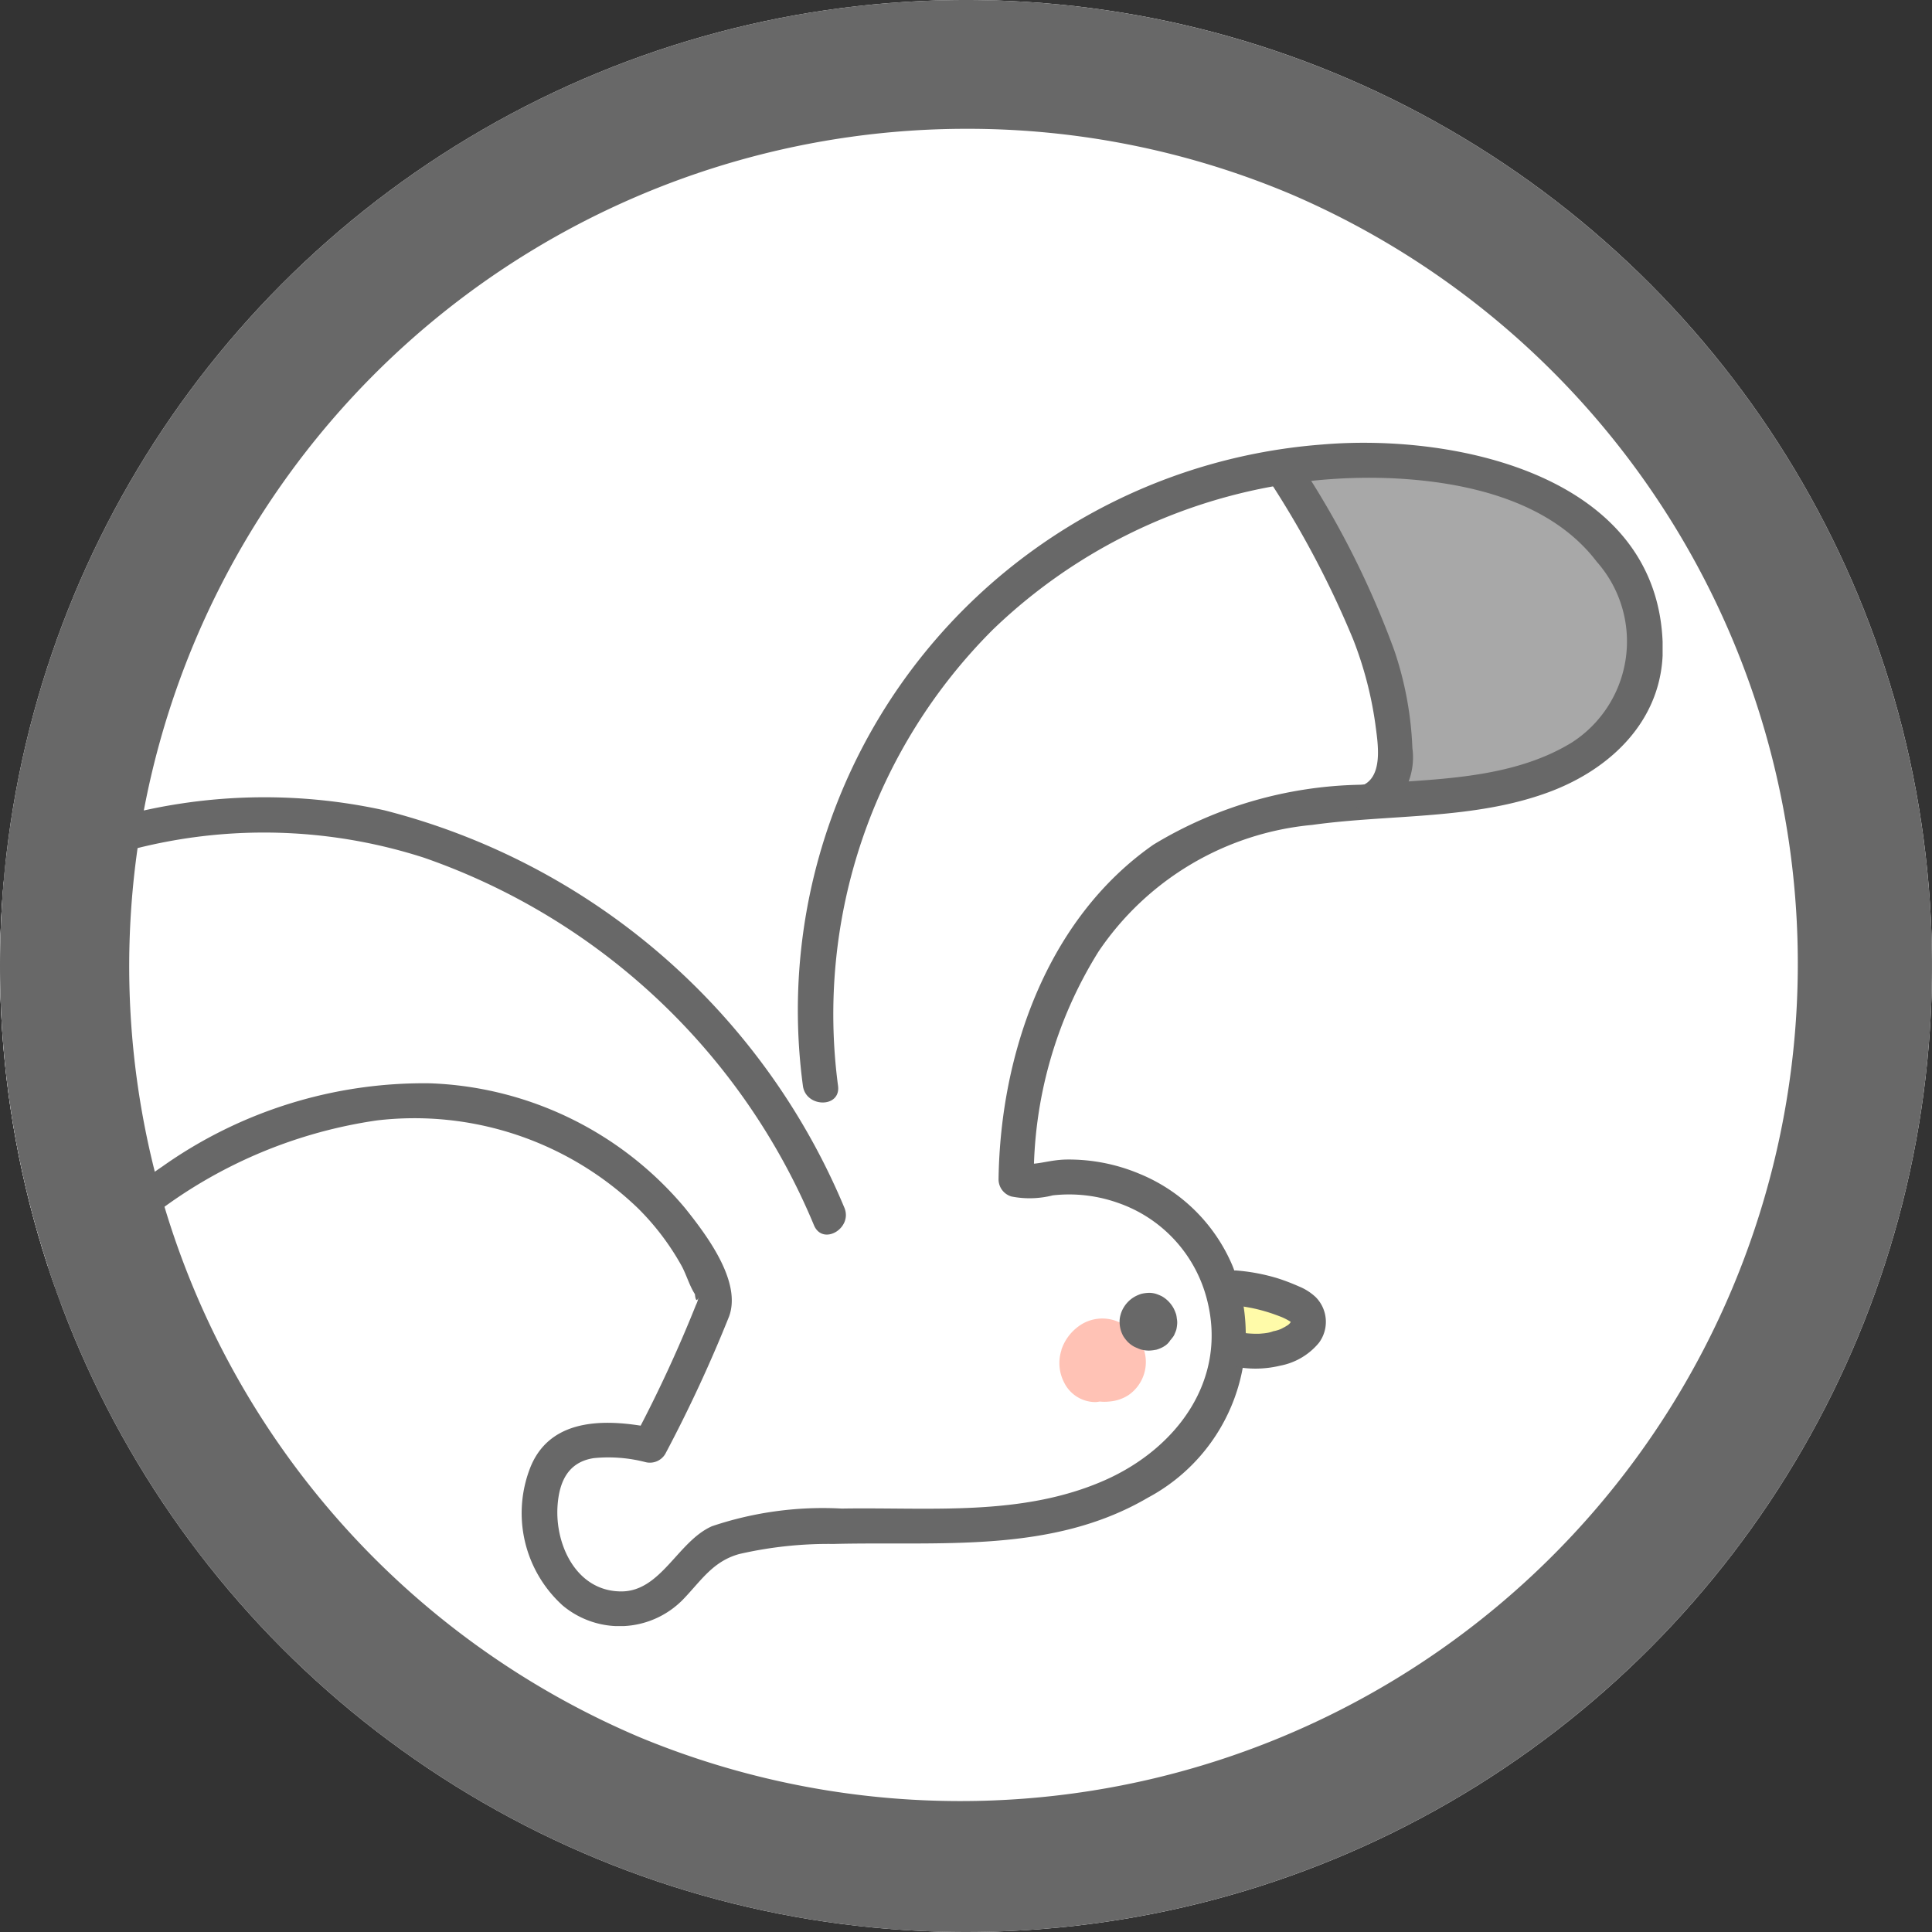
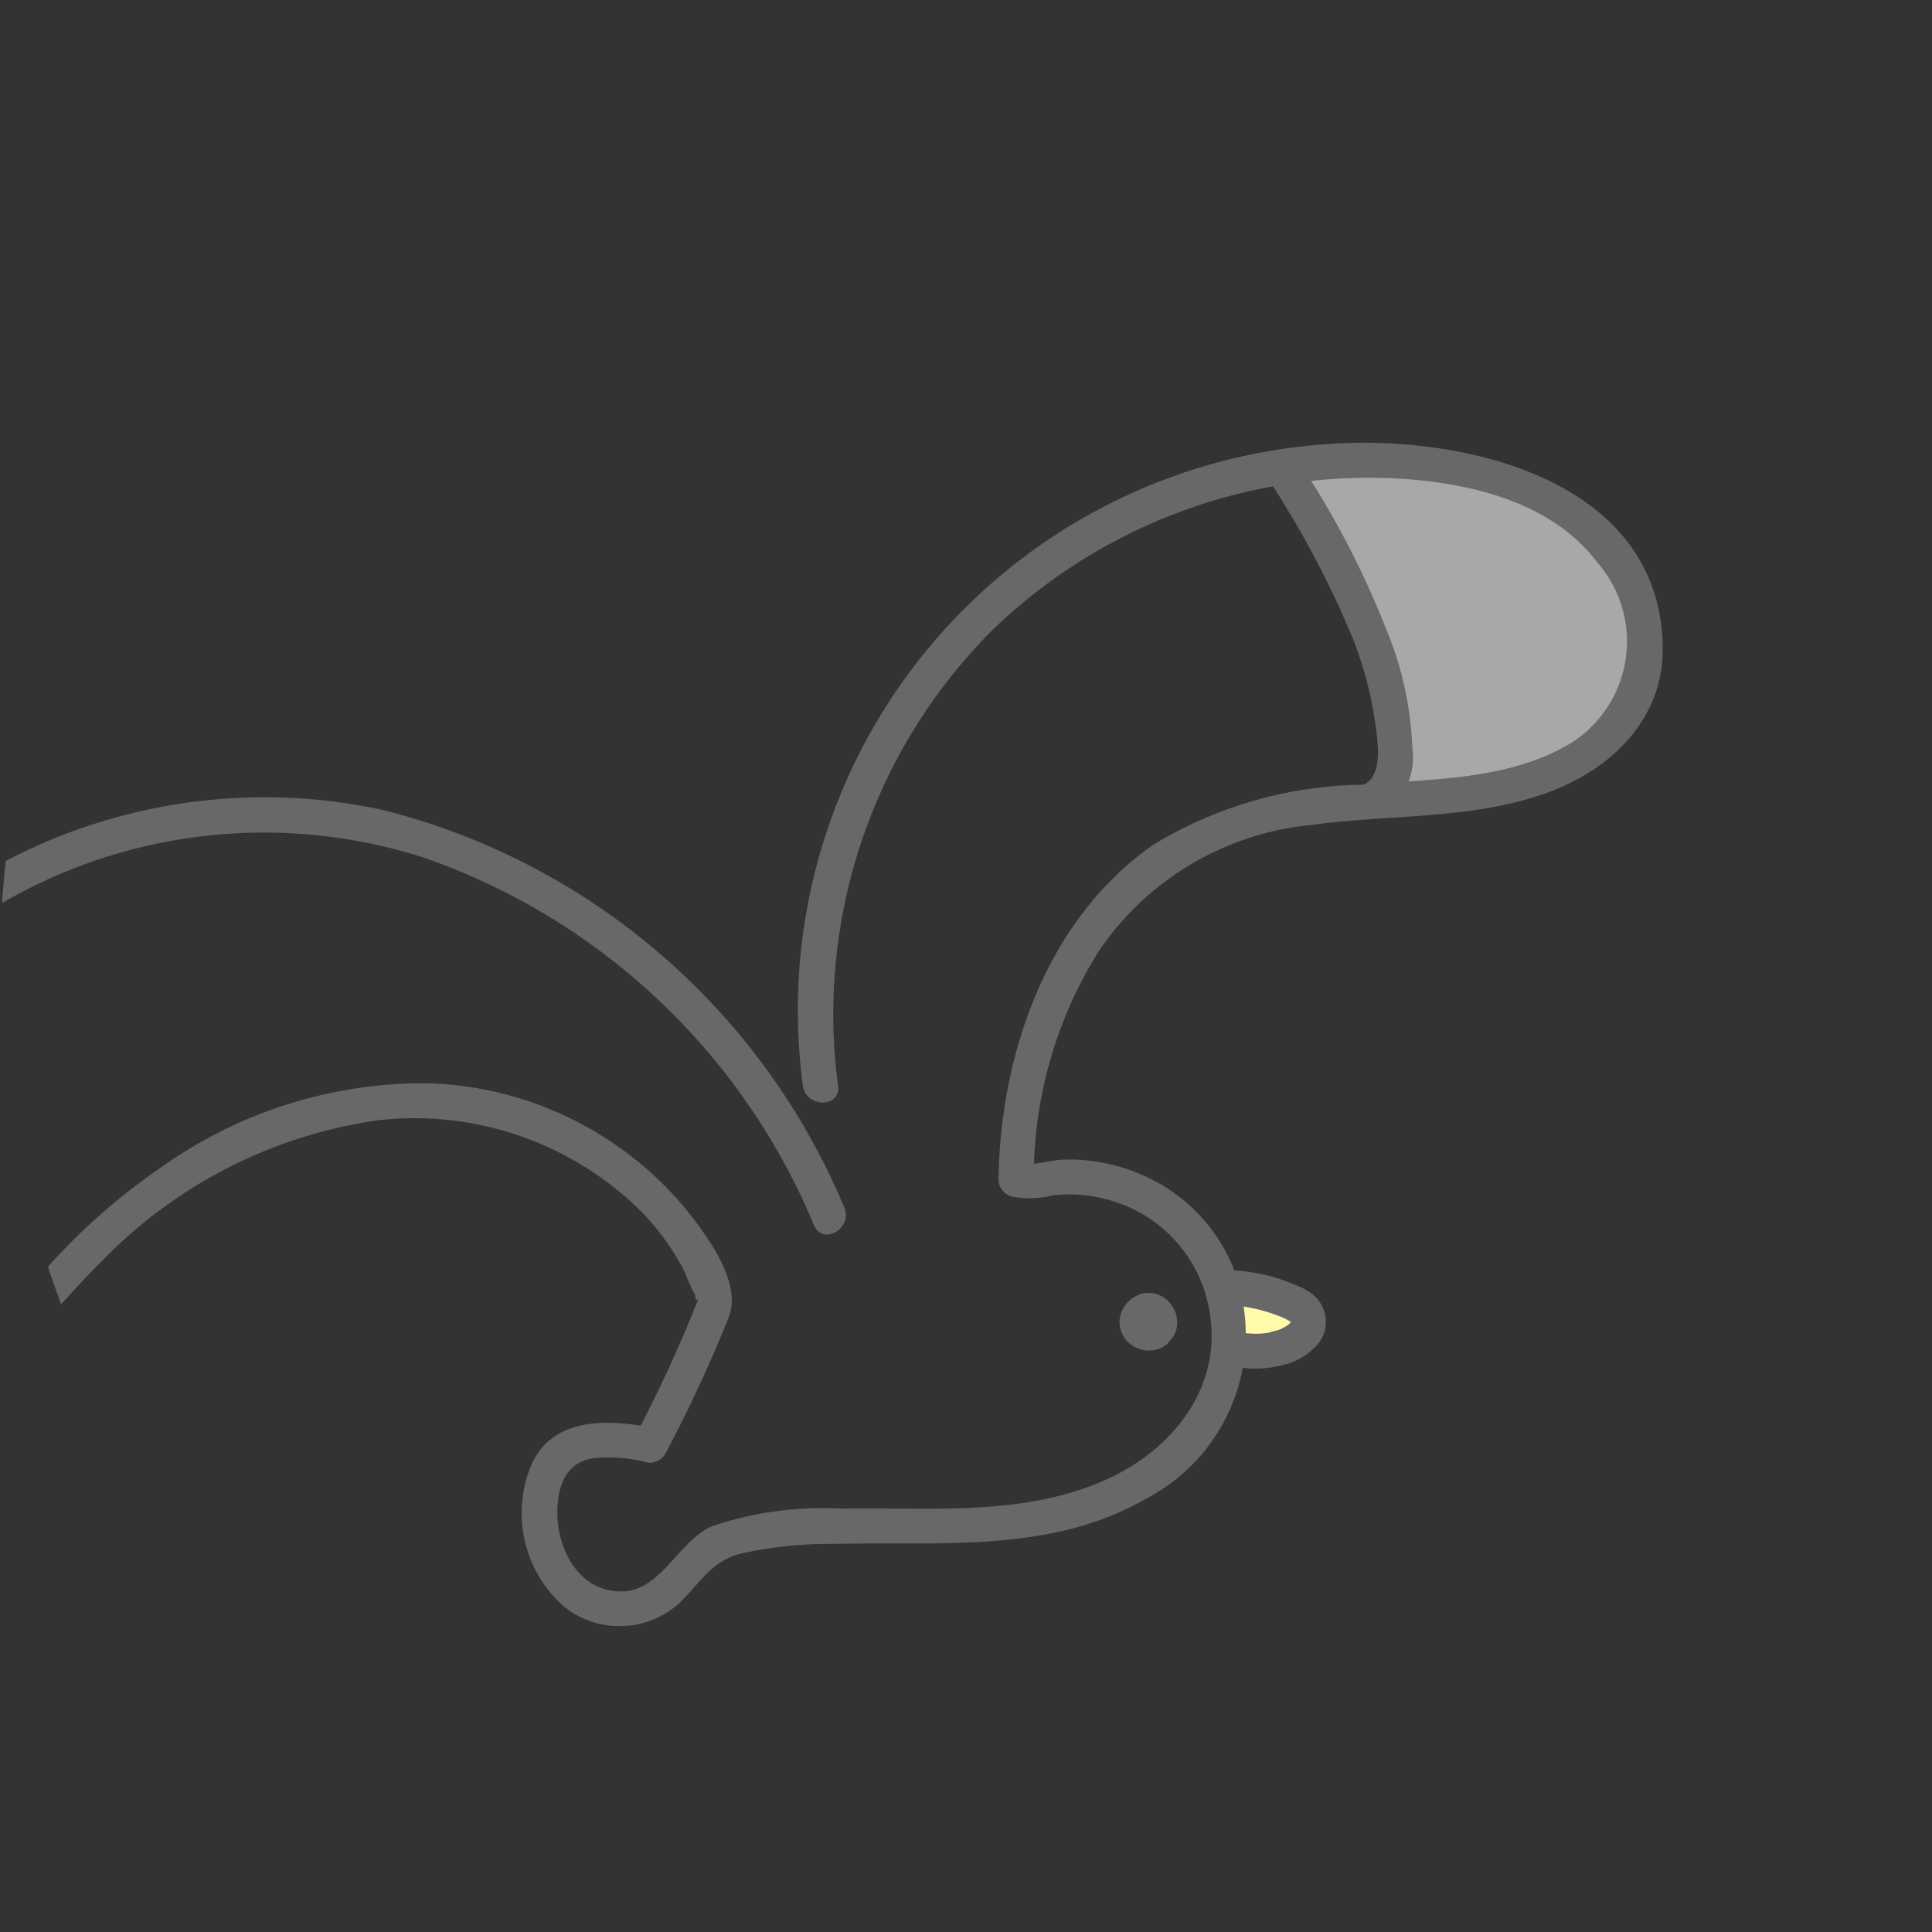
<svg xmlns="http://www.w3.org/2000/svg" width="60" height="60" viewBox="0 0 60 60">
  <rect x="0" y="0" width="60" height="60" fill="#333333" stroke="none" />
  <defs>
    <clipPath id="clip-path">
      <circle id="楕円形_532" data-name="楕円形 532" cx="30" cy="30" r="30" transform="translate(1)" fill="#fff" stroke="#707070" stroke-width="1" />
    </clipPath>
    <clipPath id="clip-path-2">
      <rect id="長方形_1884" data-name="長方形 1884" width="59.775" height="36.749" fill="none" />
    </clipPath>
  </defs>
  <g id="グループ_4844" data-name="グループ 4844" transform="translate(-178 -526)">
-     <circle id="楕円形_533" data-name="楕円形 533" cx="30" cy="30" r="30" transform="translate(178 526)" fill="#fff" />
    <g id="マスクグループ_62" data-name="マスクグループ 62" transform="translate(177 526)" clip-path="url(#clip-path)">
      <g id="グループ_4294" data-name="グループ 4294" transform="translate(4 28.443)">
        <g id="グループ_4845" data-name="グループ 4845" transform="translate(-11.141 -14.692)">
          <g id="グループ_4390" data-name="グループ 4390" clip-path="url(#clip-path-2)">
-             <path id="パス_7522" data-name="パス 7522" d="M40.559,23.428a4.931,4.931,0,0,1,5.835,6.8c-1.1,2.406-3.934,3.527-6.57,3.776s-5.319-.134-7.925.335a3.323,3.323,0,0,0-1.252.429c-.639.418-.985,1.186-1.626,1.6a2.289,2.289,0,0,1-2.8-.448,3.392,3.392,0,0,1-.761-2.864,2.176,2.176,0,0,1,.38-.991c.653-.848,1.948-.708,2.994-.486l1.637-3.354.4-1.119c-1.233-3.851-5.412-6.289-9.454-6.228s-7.832,2.253-10.594,5.205a24.492,24.492,0,0,1-2.943,3A4.706,4.706,0,0,1,3.958,30.1,4.162,4.162,0,0,1,1.2,27.119a7.828,7.828,0,0,1,.206-4.195c1.994-6.91,9.506-11.5,16.673-10.9S31.609,17.845,34.4,24.475l-.27-4.056A17.356,17.356,0,0,1,38.721,6.244,17.358,17.358,0,0,1,52.691,1.062,9.031,9.031,0,0,1,58.134,3.21,4.714,4.714,0,0,1,59.3,8.635c-.947,1.757-3.109,2.442-5.09,2.691-2.805.353-5.767.182-8.317,1.4-3.813,1.827-5.659,6.372-5.686,10.6" transform="translate(-0.506 -0.449)" fill="#fff" />
            <path id="パス_7523" data-name="パス 7523" d="M95.86,38.926a20.141,20.141,0,0,0,5.59,5.033c.257.134.566.343.508.627a.616.616,0,0,1-.1.211,4.368,4.368,0,0,1-3.241,2.026,3.12,3.12,0,0,1-3.131-1.944,5.288,5.288,0,0,1-.209-1.162L95.1,42a5.33,5.33,0,0,1-.025-1.366,2.682,2.682,0,0,1,.6-1.316" transform="translate(-94.023 -17.695)" fill="#a8a8a8" />
            <path id="パス_7524" data-name="パス 7524" d="M95.754,37.668A30.174,30.174,0,0,0,99.267,41.3a13.366,13.366,0,0,0,1.96,1.3,1.626,1.626,0,0,1,.828.938,1.469,1.469,0,0,1-.388,1.287,4.985,4.985,0,0,1-4.178,2.135,3.914,3.914,0,0,1-3.5-2.613,8.267,8.267,0,0,1-.249-1.62c-.057-.543-.118-1.085-.169-1.629a3.977,3.977,0,0,1,.839-3.033.823.823,0,0,1,1.157,0,.838.838,0,0,1,0,1.157,2.476,2.476,0,0,0-.36,1.876c.071.755.13,1.521.239,2.272a2.223,2.223,0,0,0,1.934,1.942,3.307,3.307,0,0,0,2.929-1.385c.118-.151.124-.363.2-.017.073.317.035.185-.16.076-.308-.174-.615-.343-.911-.536A14.985,14.985,0,0,1,97.807,42.2a32.727,32.727,0,0,1-3.21-3.377.838.838,0,0,1,0-1.157.825.825,0,0,1,1.157,0" transform="translate(-93.339 -17.015)" fill="#a8a8a8" />
            <path id="パス_7525" data-name="パス 7525" d="M3.327,2.681A4.226,4.226,0,0,1,4.652,4.625C5.574,6.755,6.509,9,6.282,11.312a8.337,8.337,0,0,0,2.634-.35,4.871,4.871,0,0,0,2.449-1.311,3.511,3.511,0,0,0,.165-4.045,5.755,5.755,0,0,0-3.5-2.376,17.078,17.078,0,0,0-4.3-.384" transform="translate(45.872 -1.219)" fill="#a8a8a8" />
            <path id="パス_7526" data-name="パス 7526" d="M3.107,1.287A4.448,4.448,0,0,1,4.535,3.1c.364.782.7,1.585,1.006,2.391a11.61,11.61,0,0,1,.926,5.136l-.818-.818a7.862,7.862,0,0,0,2.416-.321,4.777,4.777,0,0,0,1.764-.779,2.555,2.555,0,0,0,.557-3.015,4.446,4.446,0,0,0-2.7-2.207,14.323,14.323,0,0,0-4.592-.507.819.819,0,0,1,0-1.636c2.733.013,5.816.151,7.826,2.278,1.813,1.917,1.875,5.144-.484,6.651a8.744,8.744,0,0,1-4.787,1.174.826.826,0,0,1-.818-.818,10.139,10.139,0,0,0-.754-4.4c-.248-.674-.527-1.336-.816-1.993A3.583,3.583,0,0,0,2.281,2.7a.841.841,0,0,1-.293-1.119.824.824,0,0,1,1.119-.293" transform="translate(46.505 -0.531)" fill="#a8a8a8" />
            <path id="パス_7527" data-name="パス 7527" d="M21.484,48.694h.567a.84.84,0,0,1,.818.818l-.029.218a.819.819,0,0,1-.211.361l-.166.128a.813.813,0,0,1-.413.112h-.567a.84.84,0,0,1-.818-.818l.029-.218a.815.815,0,0,1,.21-.361l.166-.128a.813.813,0,0,1,.413-.112" transform="translate(25.635 -22.135)" fill="#fffba9" />
            <path id="パス_7528" data-name="パス 7528" d="M33.076,19.97A17.62,17.62,0,0,1,49.2.054c4.183-.357,10.47.982,10.579,6.254.046,2.235-1.557,3.806-3.534,4.54-2.337.867-4.915.681-7.349,1.019A9.007,9.007,0,0,0,42.257,15.8a13.254,13.254,0,0,0-2.012,7.086l-.4-.526c.412.113.817-.086,1.392-.1a5.663,5.663,0,0,1,2.291.442,5.33,5.33,0,0,1,2.886,2.849,5.742,5.742,0,0,1-2.624,7.21c-2.986,1.75-6.46,1.352-9.77,1.437a12.389,12.389,0,0,0-2.918.312c-.834.228-1.2.85-1.767,1.431a2.755,2.755,0,0,1-3.714.173,3.868,3.868,0,0,1-.992-4.337c.661-1.561,2.46-1.456,3.85-1.172l-.616.251a41.755,41.755,0,0,0,1.887-4.069.953.953,0,0,0,.076-.212l.016-.046c-.057.149-.1.119-.12-.089-.174-.267-.268-.621-.425-.9a7.944,7.944,0,0,0-1.342-1.766,10.009,10.009,0,0,0-8.112-2.729A14.849,14.849,0,0,0,11.319,25.4c-2.133,2.082-4.3,5.545-7.8,4.832C.171,29.549-.431,25.593.247,22.815a14.7,14.7,0,0,1,4.2-7.064,17.323,17.323,0,0,1,15.628-4.338A21.14,21.14,0,0,1,34.362,23.751c.272.639-.667,1.2-.942.55A20.353,20.353,0,0,0,21.312,12.887,16.206,16.206,0,0,0,5.782,16.014a13.873,13.873,0,0,0-4.42,6.848A5.957,5.957,0,0,0,1.814,27.8,3.217,3.217,0,0,0,5.96,28.852c1.557-.7,2.622-2.116,3.742-3.345a19.473,19.473,0,0,1,3.484-3.033A14.046,14.046,0,0,1,21.5,19.892a10.829,10.829,0,0,1,7.922,3.883c.656.822,1.755,2.266,1.363,3.353A43.771,43.771,0,0,1,28.8,31.405a.556.556,0,0,1-.616.251,4.611,4.611,0,0,0-1.6-.124c-.8.121-1.077.732-1.128,1.484-.082,1.214.59,2.655,1.979,2.656,1.241,0,1.755-1.559,2.82-2.026a10.786,10.786,0,0,1,4.026-.547c2.739-.046,5.6.259,8.179-.884,2.223-.986,3.817-3.11,3.161-5.622a4.3,4.3,0,0,0-2.76-2.988,4.545,4.545,0,0,0-2.026-.233,2.911,2.911,0,0,1-1.283.035.556.556,0,0,1-.4-.526c.051-3.9,1.5-8.092,4.809-10.4a12.832,12.832,0,0,1,6.429-1.861c2.181-.182,4.626-.128,6.56-1.308a3.733,3.733,0,0,0,.777-5.621C56.268,1.772,53.61,1.2,51.332,1.1A16.847,16.847,0,0,0,38.978,5.8,16.872,16.872,0,0,0,34.167,19.97c.092.694-1,.687-1.091,0" transform="translate(0 0)" fill="#686868" />
            <path id="パス_7529" data-name="パス 7529" d="M19.72,47.123a6.028,6.028,0,0,1,1.312.244,6.526,6.526,0,0,1,.669.256,1.675,1.675,0,0,1,.518.333,1.091,1.091,0,0,1,.095,1.417,2.055,2.055,0,0,1-1.2.708,3.28,3.28,0,0,1-1.54,0,.55.55,0,0,1-.381-.671.557.557,0,0,1,.671-.381c.051.013.1.024.154.033l.078.013c-.08-.01-.089-.011-.028,0,.105.009.209.016.315.015.052,0,.1,0,.158-.007l.079-.007c.061-.008.052-.006-.028,0a1.017,1.017,0,0,0,.309-.065,1.066,1.066,0,0,0,.3-.1c-.075.032-.086.036-.032.012l.064-.032c.043-.022.082-.049.123-.073s.039-.026-.025.022c.018-.015.036-.031.053-.047s.033-.033.049-.051c-.048.066-.055.076-.022.029a.638.638,0,0,0,.034-.059c.026-.052.021-.04-.015.037a.548.548,0,0,0,.019-.065c.011-.059.009-.044-.005.045a.533.533,0,0,0,0-.066c.014.089.015.105,0,.047s-.014-.043.017.039a.63.63,0,0,0-.035-.055q.079.1.021.036-.024-.023-.049-.044c.067.051.076.059.029.026l-.058-.035a1.929,1.929,0,0,0-.257-.124c.138.055-.034-.012-.06-.022l-.154-.056a5.31,5.31,0,0,0-.633-.177c-.107-.022-.215-.04-.323-.058-.062-.009-.055-.008.023,0l-.082-.009-.164-.015a.545.545,0,0,1,0-1.091" transform="translate(26.786 -21.42)" fill="#686868" />
-             <path id="パス_7530" data-name="パス 7530" d="M29.5,50.839a1.487,1.487,0,0,1,.634-.8,1.248,1.248,0,0,1,1.016-.118,1.445,1.445,0,0,1,.8.657,1.247,1.247,0,0,1-.365,1.663,1.262,1.262,0,0,1-.6.2,1.394,1.394,0,0,1-.294,0,1.013,1.013,0,0,1-.122.017,1.087,1.087,0,0,1-.982-.607,1.309,1.309,0,0,1-.082-1.013" transform="translate(11.602 -22.666)" fill="#ffc2b5" />
            <path id="パス_7531" data-name="パス 7531" d="M28.475,49.008l.218-.079-.326.251.011-.022c-.019.044-.037.087-.055.13a.349.349,0,0,0,.023-.084l-.02.145a.384.384,0,0,0,0-.087l.02.145a.437.437,0,0,0-.029-.107l.055.13a.438.438,0,0,0-.053-.09l.085.111a.44.44,0,0,0-.068-.068l.11.086a.366.366,0,0,0-.075-.044l.13.055a.332.332,0,0,0-.077-.02l.145.02a.349.349,0,0,0-.079,0l.145-.019a.365.365,0,0,0-.083.023l.13-.055a.443.443,0,0,0-.083.05l.111-.085a.434.434,0,0,0-.069.069l.086-.111a.453.453,0,0,0-.055.091l.055-.13a.389.389,0,0,0-.025.093c.007-.049.013-.1.019-.145a.378.378,0,0,0,0,.079c-.007-.049-.013-.1-.019-.145a.308.308,0,0,0,.022.08l-.055-.13a.348.348,0,0,0,.039.066l-.085-.11a.357.357,0,0,0,.066.065l-.111-.085a.454.454,0,0,0,.088.051l-.13-.055a.424.424,0,0,0,.106.029l-.145-.02a.377.377,0,0,0,.093,0l-.145.02a.361.361,0,0,0,.089-.024l-.13.055a.36.36,0,0,0,.055-.031.4.4,0,0,1,.2-.064.411.411,0,0,1,.218.01.406.406,0,0,1,.185.1.412.412,0,0,1,.141.153.553.553,0,0,1,.055.421c-.019.043-.037.087-.055.13a.546.546,0,0,1-.2.2.317.317,0,0,1-.047.028,1.067,1.067,0,0,1-.177.072.29.29,0,0,1-.049.01,1.17,1.17,0,0,1-.2.022.966.966,0,0,1-.249-.035,1,1,0,0,1-.11-.044.89.89,0,0,1-.114-.052.91.91,0,0,1-.19-.148,1.285,1.285,0,0,1-.115-.146.425.425,0,0,1-.029-.05.926.926,0,0,1-.1-.37.758.758,0,0,1,.028-.262.863.863,0,0,1,.1-.235.937.937,0,0,1,.369-.348,1.184,1.184,0,0,1,.179-.073,1.135,1.135,0,0,1,.2-.029.714.714,0,0,1,.254.03,1.358,1.358,0,0,1,.175.072.4.4,0,0,1,.051.03.908.908,0,0,1,.185.157.931.931,0,0,1,.141.2,1.3,1.3,0,0,1,.074.183.915.915,0,0,1,.021.128.71.71,0,0,1,.012.131,1.184,1.184,0,0,1-.026.2.7.7,0,0,1-.046.122.425.425,0,0,1-.081.142l-.043.056a.41.41,0,0,1-.176.112c-.029.013-.055.024-.083.034l-.2.072a.416.416,0,0,1-.218.009.407.407,0,0,1-.2-.064.412.412,0,0,1-.153-.141.4.4,0,0,1-.1-.185.551.551,0,0,1,.055-.42l.086-.111a.548.548,0,0,1,.241-.14" transform="translate(15.289 -21.995)" fill="#686868" />
            <path id="パス_7532" data-name="パス 7532" d="M15.271,1.18a27.8,27.8,0,0,1,2.855,5.7A10.73,10.73,0,0,1,18.683,9.9a2.129,2.129,0,0,1-.968,2.085c-.628.31-1.181-.631-.551-.941s.437-1.348.367-1.9a11.625,11.625,0,0,0-.688-2.622A29.9,29.9,0,0,0,14.329,1.73a.546.546,0,0,1,.942-.551" transform="translate(33.321 -0.418)" fill="#686868" />
            <path id="パス_7533" data-name="パス 7533" d="M92.6,35.27a7.245,7.245,0,0,0,1.355,2.142c.522.637,1.049,1.271,1.616,1.87a8.31,8.31,0,0,0,3.88,2.561.546.546,0,0,1-.29,1.052A9.352,9.352,0,0,1,94.8,40.054c-.608-.644-1.174-1.327-1.733-2.014a8.319,8.319,0,0,1-1.518-2.48c-.231-.664.822-.95,1.052-.29" transform="translate(-89.982 -15.863)" fill="#686868" />
          </g>
        </g>
      </g>
    </g>
-     <path id="楕円形_534" data-name="楕円形 534" d="M30,4A26.008,26.008,0,0,0,19.881,53.958,26.008,26.008,0,0,0,40.119,6.042,25.833,25.833,0,0,0,30,4m0-4A30,30,0,1,1,0,30,30,30,0,0,1,30,0Z" transform="translate(178 526)" fill="#686868" />
  </g>
</svg>